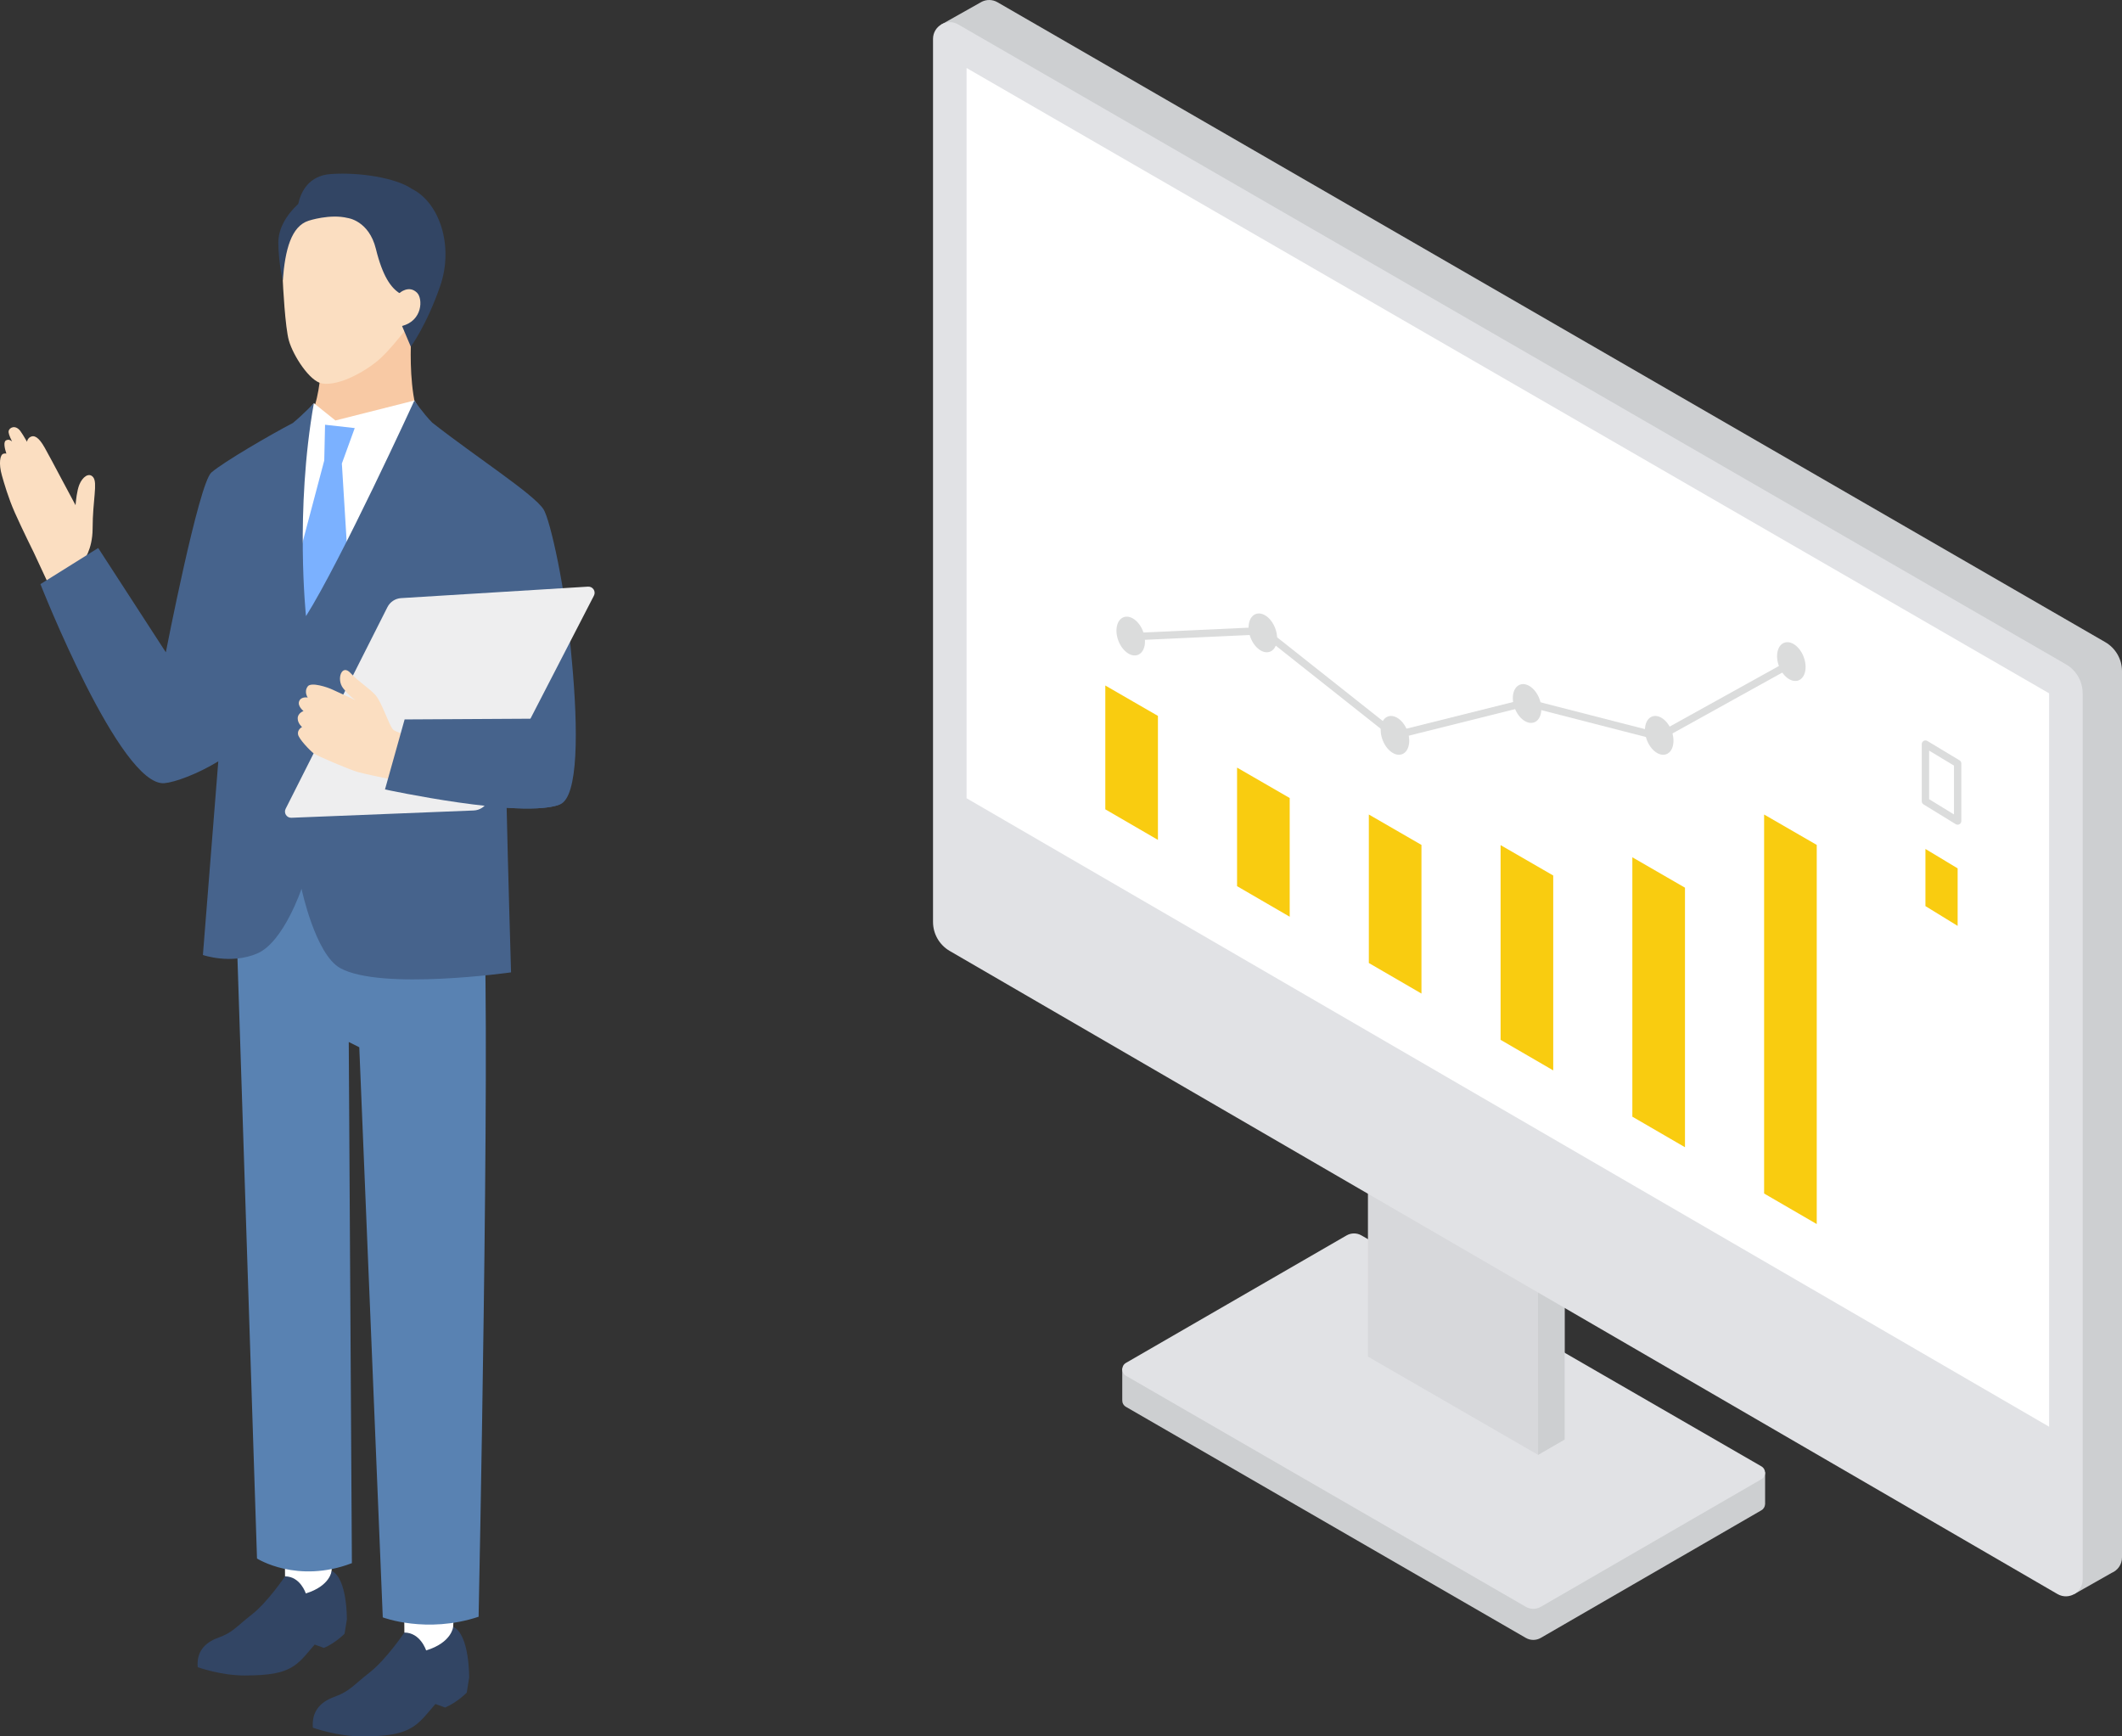
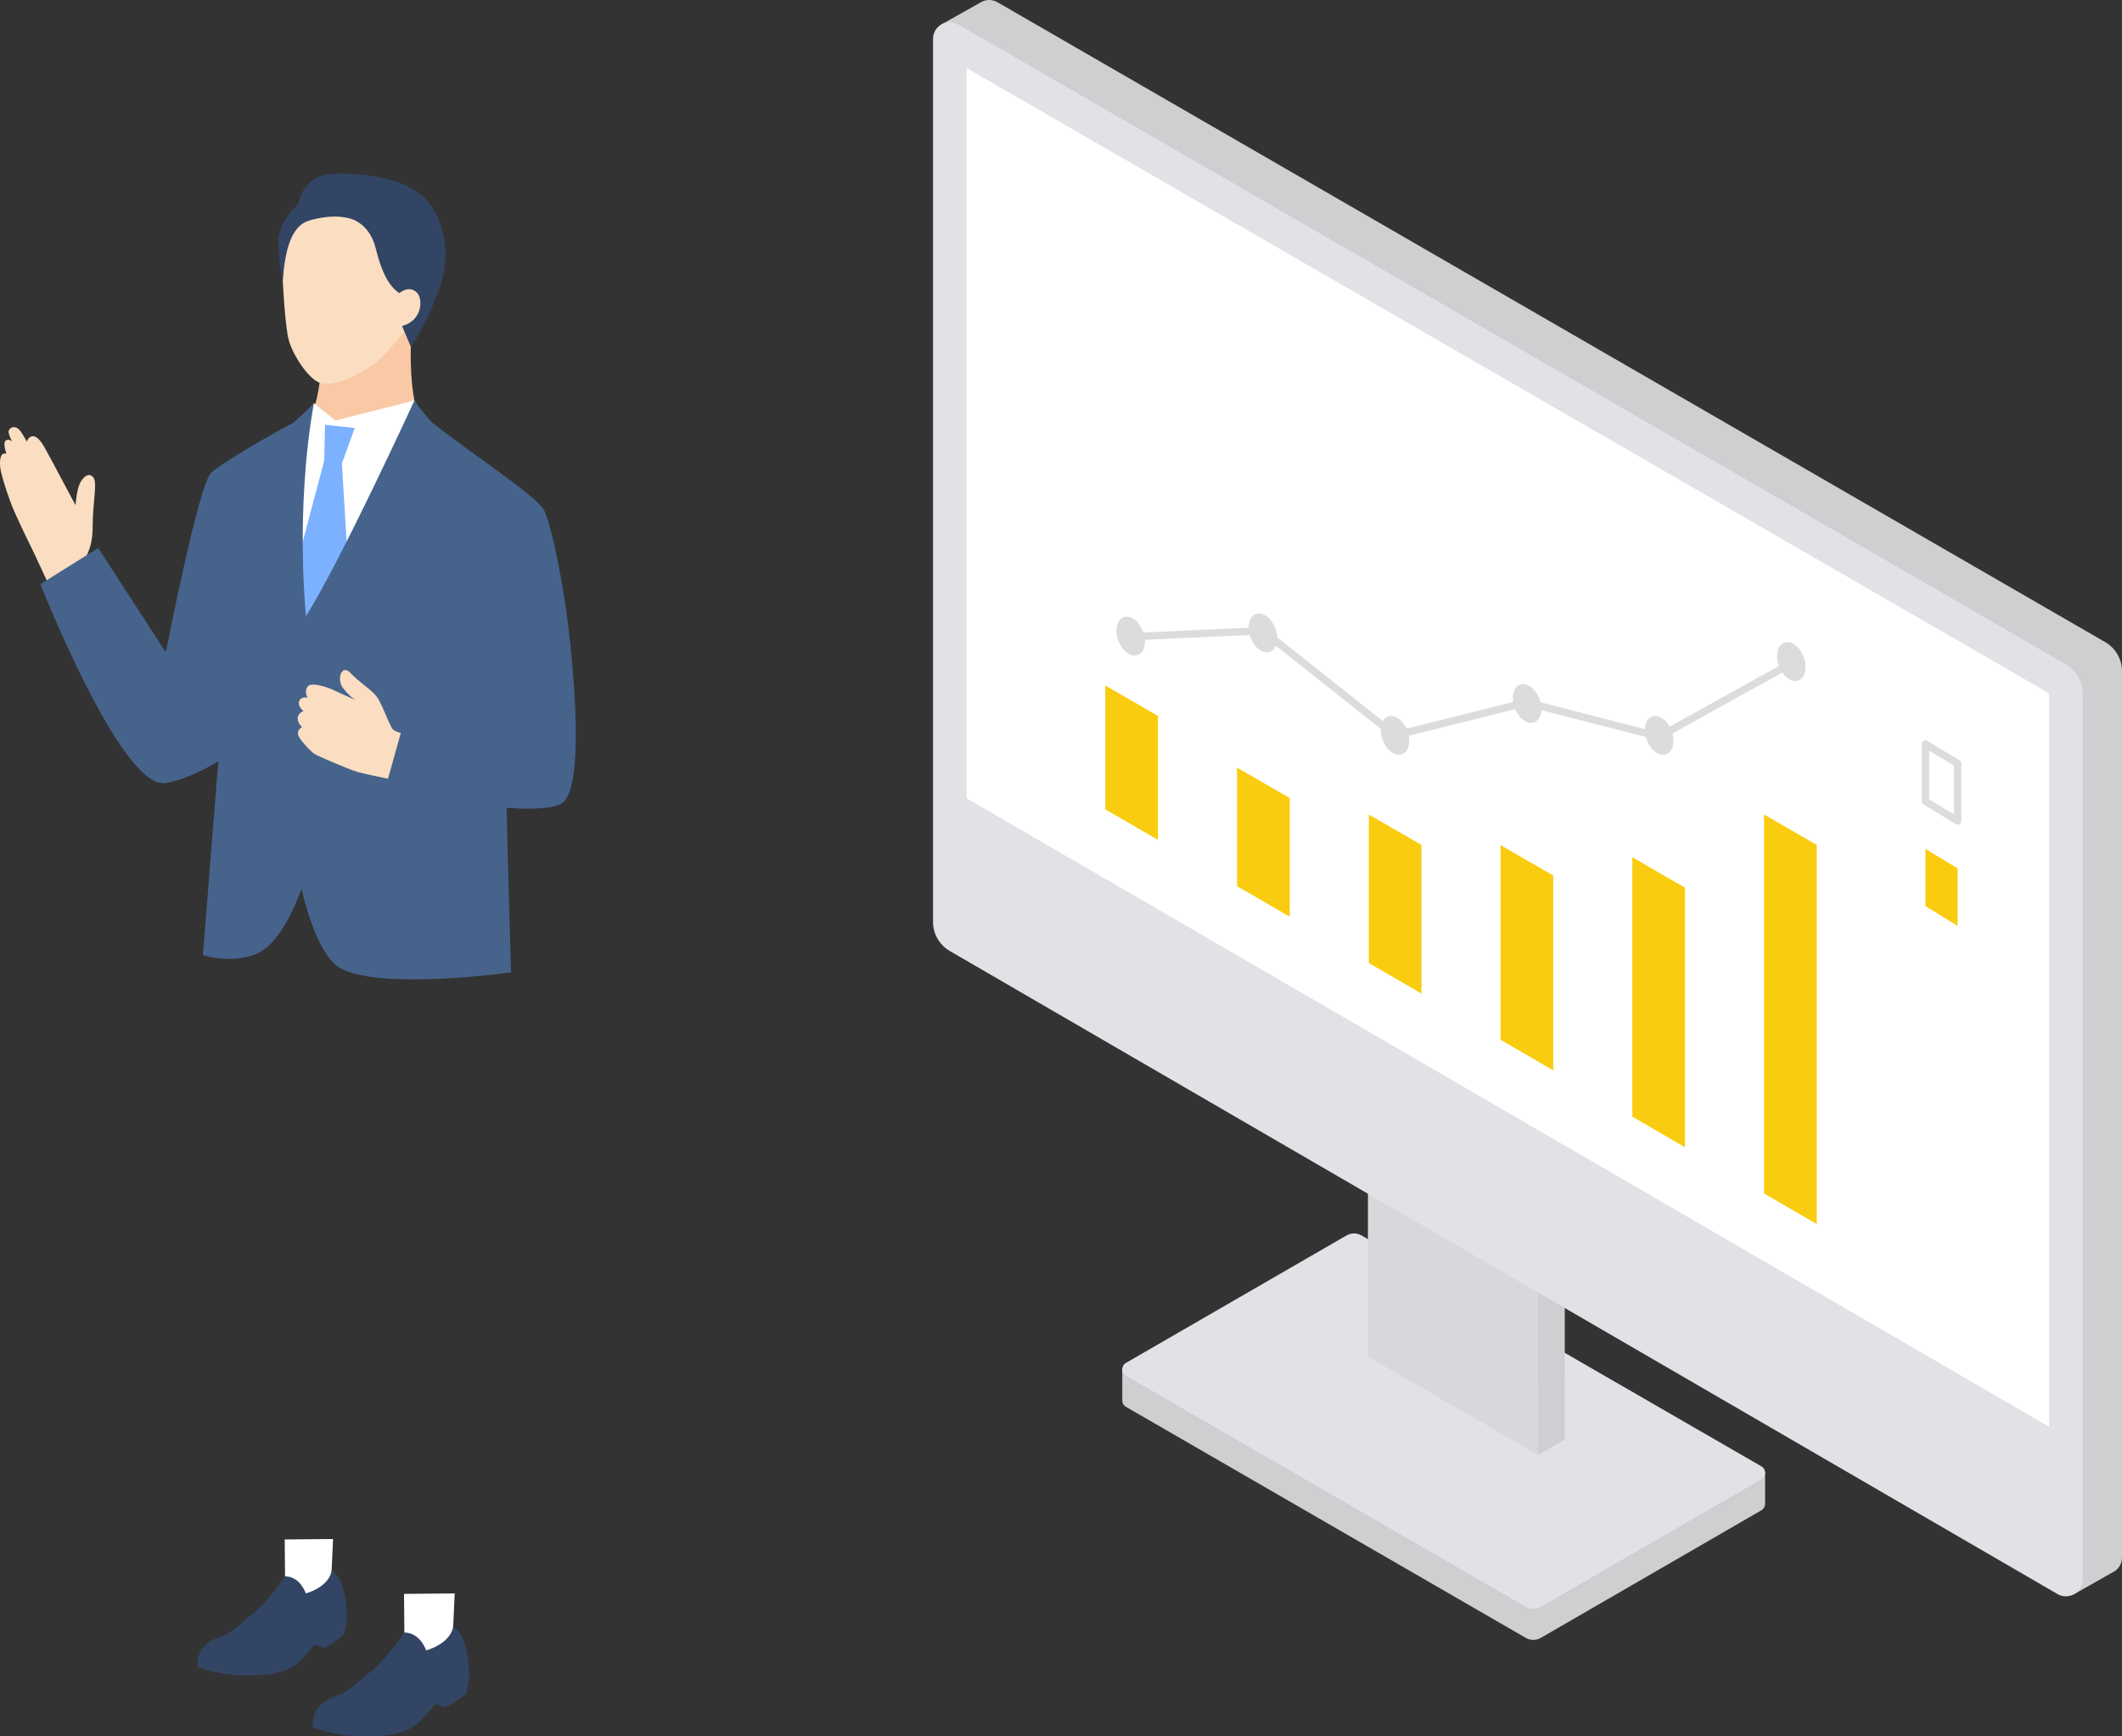
<svg xmlns="http://www.w3.org/2000/svg" id="_素材" width="220" height="180" viewBox="0 0 220 180">
  <rect x="0" y="0" width="220" height="180" fill="#333333" stroke="none" />
  <polygon points="29.552 163.411 29.516 159.587 34.53 159.54 34.381 162.839 34.481 165.748 31.002 166.931 29.552 163.411" style="fill:#fff;" />
  <path d="M34.381,162.839s-.121,1.56-2.676,2.342c0,0-.56-1.764-2.152-1.77,0,0-1.8,2.671-3.438,3.95-1.638,1.279-1.982,1.872-3.491,2.413-1.509.541-2.257,1.559-2.126,3.053,0,0,2.412.872,4.9.86,2.499-.013,3.911-.224,5.077-.996.809-.536,1.468-1.433,2.148-2.21l.96.348c1.218-.517,2.141-1.473,2.141-1.473l.238-1.477s.057-4.276-1.581-5.04Z" style="fill:#324564;" />
  <polygon points="41.925 169.235 41.887 165.229 47.14 165.18 46.984 168.636 47.089 171.683 43.444 172.922 41.925 169.235" style="fill:#fff;" />
  <path d="M46.984,168.636s-.127,1.634-2.804,2.454c0,0-.587-1.848-2.255-1.854,0,0-1.885,2.798-3.602,4.138-1.716,1.34-2.076,1.961-3.658,2.528-1.581.567-2.364,1.633-2.227,3.198,0,0,2.527.914,5.134.901,2.618-.013,4.098-.234,5.319-1.043.848-.561,1.538-1.501,2.25-2.315l1.006.365c1.276-.542,2.243-1.544,2.243-1.544l.25-1.547s.06-4.48-1.656-5.28Z" style="fill:#324564;" />
-   <path d="M24.373,91.8l2.273,69.762s4.166,2.656,9.836.478l-.324-54.024,1.091.547,2.436,59.1s4.54,1.73,9.935-.066c0,0,1.226-59.391.544-72.623l-3.927-8.271-17.915-.756-3.949,5.853Z" style="fill:#5982b2;" />
  <path d="M32.338,50.839l13.637-5.221c-4.278-.061-3.296-11.526-3.296-11.526l-5.315,1.663-4.076,1.422s.144,8.107-3.867,8.017l2.918,5.646Z" style="fill:#f8c9a4;" />
  <path d="M39.509,37.084c-1.284,1.215-4.243,2.975-6.113,2.669-1.29-.211-2.997-2.883-3.444-4.444-.389-1.36-.617-5.713-.649-6.536-.032-.823-.648-8.554,6.647-9.569,7.501-1.043,9.161,4.642,9.239,7.097.073,2.315-.608,4.99-3.993,8.932,0,0-.789,1-1.687,1.85Z" style="fill:#fbdec1;" />
  <polygon points="44.546 44.275 42.964 41.518 34.774 43.589 32.54 41.793 30.738 44.224 28.716 67.439 39.894 68.13 44.546 44.275" style="fill:#fff;" />
  <polygon points="36.777 44.376 33.7 44.031 33.617 47.735 29.913 61.719 31.461 68.248 36.359 62.958 35.443 48.052 36.777 44.376" style="fill:#7bb1ff;" />
  <path d="M2.096,44.66c.145.188.404.613.708,1.139.035-.316.3-.478.3-.478.428-.265.908-.025,1.535,1.096.384.687,1.131,2.079,1.642,3.052.404.769,1.139,2.135,1.55,2.898.045-.479.139-1.482.389-2.113.324-.816,1.006-1.316,1.437-.788.483.592-.047,2.334-.055,5.325-.006,2.222-.959,3.356-.959,3.356.089.549,1.527,3.428,1.527,3.428l-3.967,1.502-2.703-5.805s-1.196-2.406-1.959-4.123c-.689-1.553-1.115-3.061-1.342-3.856-.354-1.238-.202-2.161.156-2.259.117-.032.216-.038.306-.013-.192-.58-.326-1.232-.025-1.376.243-.117.446-.035.615.118-.298-.596-.39-.909-.354-1.083.075-.36.689-.672,1.197-.017Z" style="fill:#fbdec1;" />
  <path d="M59.282,68.441c-.609-7.385-2.254-14.603-2.936-15.651-1.034-1.59-6.983-5.407-11.536-8.979-.987-1.007-1.846-2.293-1.846-2.293,0,0-7.641,16.652-11.239,22.351,0,0-1.162-10.941.816-22.076,0,0-1.036,1.112-2.181,2.058-2.348,1.226-7.128,4.004-8.443,5.127-1.315,1.123-4.724,18.642-4.724,18.642l-7.013-10.812-5.988,3.745s8.259,21.004,12.842,20.634c1.078-.087,3.403-.927,5.597-2.263l-1.595,20.075s2.92,1.014,5.647-.165c2.726-1.179,4.578-6.702,4.578-6.702,0,0,1.432,6.808,4.016,8.229,4.26,2.342,17.705.438,17.705.438,0,0-.342-11.627-.455-17.064,2.322.155,4.376.108,5.524-.343,1.922-.754,1.907-7.693,1.233-14.95Z" style="fill:#46638c;" />
-   <path d="M60.968,60.813l-19.382,1.19c-.605.037-1.146.393-1.419.934l-10.553,20.907c-.22.436.109.947.597.928l18.902-.755c.614-.025,1.167-.377,1.448-.923l11.015-21.348c.228-.441-.112-.963-.608-.932Z" style="fill:#eeeeef;" />
  <path d="M46.011,77.051s-4.855-.88-5.299-1.467c-.444-.586-1.135-2.778-1.768-3.506s-1.705-1.343-2.614-2.32c-.909-.977-1.469.666-.762,1.576s1.308,1.255,1.308,1.255c0,0-1.98-.897-2.444-1.119-.465-.222-2.175-.796-2.526-.318-.423.575 0,1.159 0,1.159,0,0-.67-.145-.886.367-.216.512.447,1.031.447,1.031,0,0-.596.205-.603.747-.007.542.454.909.454.909,0,0-.505.252-.421.757.084.505,1.292,1.728,1.629,1.981.337.253,3.647,1.654,4.555,1.925.952.284,8.324,1.769,8.324,1.769l.606-4.746Z" style="fill:#fbdec1;" />
  <path d="M58.049,83.391c-3.887,1.526-18.135-1.555-18.135-1.555l2.035-7.257,14.186-.081,1.914,8.893Z" style="fill:#46638c;" />
  <path d="M42.69,19.573c-1.636-1.133-5.394-1.734-8.357-1.535-2.323.156-3.133,1.826-3.412,3.101-1.23,1.14-2.088,2.58-2.066,4.076.03,2.149.466,3.843.466,3.843.231-3.164.876-5.603,2.673-6.177,0,0,2.218-.737,4.057-.282,0,0,2.199.265,2.92,3.203.698,2.844,1.568,4.045,2.479,4.608l.233,3.383.905,2.142s1.628-2.183,3.046-6.28c1.434-4.143-.061-8.666-2.943-10.082Z" style="fill:#324564;" />
  <path d="M41.682,33.793c2.142-.561,2.163-2.816,1.569-3.43-.839-.867-1.817.004-1.817.004l-.684.416.466,3.153.466-.144Z" style="fill:#fbdec1;" />
  <path d="M182.999,152.621v3.32l-.005-.001c-.014.245-.14.484-.383.624l-22.872,13.228c-.478.276-1.067.277-1.546 0l-41.458-23.953c-.268-.155-.395-.43-.384-.701v-3.29l66.646,10.773Z" style="fill:#cdcfd1;" />
  <path d="M139.606,128.069l-22.869,13.212c-.514.297-.514,1.04,0,1.337l41.458,23.953c.478.276,1.068.276,1.546-0l22.872-13.228c.514-.297.514-1.04-.001-1.337l-41.461-23.937c-.478-.276-1.067-.276-1.544 0Z" style="fill:#e1e2e5;" />
  <polygon points="162.21 149.228 159.461 150.815 141.822 140.631 141.824 102.069 162.208 111.984 162.21 149.228" style="fill:#d7d8db;" />
  <polygon points="162.21 149.228 162.208 111.984 159.459 110.647 159.461 150.815 159.461 150.815 162.21 149.228" style="fill:#cdcfd1;" />
  <path d="M218.262,66.565L103.418.234c-.536-.309-1.132-.294-1.62-.059l-0-0-.001.001c-.067.032-.131.069-.194.109l-4.049,2.278,1.272,94.098,116.242,68.577,3.867-2.19h0c.607-.257,1.066-.85,1.066-1.603v-91.868c0-1.242-.663-2.39-1.738-3.011Z" style="fill:#cdcfd1;" />
  <path d="M215.923,71.873v91.868c0,1.34-1.453,2.177-2.612,1.504l-114.847-66.665c-1.072-.622-1.732-1.768-1.732-3.008V4.037c0-1.339,1.449-2.175,2.608-1.506l114.843,66.331c1.076.621,1.738,1.769,1.738,3.011Z" style="fill:#e1e2e5;" />
  <polygon points="100.21 82.75 100.21 7.049 212.445 71.873 212.445 147.899 100.21 82.75" style="fill:#fff;" />
  <polygon points="114.594 83.898 120.05 87.066 120.05 74.214 114.594 71.062 114.594 83.898" style="fill:#f9cc10;" />
  <polygon points="128.254 91.863 133.711 95.031 133.711 82.725 128.254 79.573 128.254 91.863" style="fill:#f9cc10;" />
  <polygon points="141.915 99.828 147.371 102.996 147.371 87.587 141.915 84.436 141.915 99.828" style="fill:#f9cc10;" />
  <polygon points="155.575 107.793 161.032 110.961 161.032 90.759 155.575 87.608 155.575 107.793" style="fill:#f9cc10;" />
  <polygon points="169.235 115.759 174.692 118.926 174.692 92.02 169.235 88.869 169.235 115.759" style="fill:#f9cc10;" />
  <polygon points="182.896 123.724 188.352 126.891 188.352 87.587 182.896 84.436 182.896 123.724" style="fill:#f9cc10;" />
  <path d="M186.997,68.095c.41,1.077.17,2.169-.536,2.438s-1.611-.387-2.021-1.464c-.41-1.077-.17-2.169.536-2.438.706-.269,1.611.387,2.022,1.464Z" style="fill:#dbdcdc;" />
  <path d="M173.299,75.743c.41,1.077.17,2.169-.536,2.438-.706.269-1.611-.387-2.021-1.464-.41-1.077-.17-2.169.536-2.438s1.611.387,2.021,1.464Z" style="fill:#dbdcdc;" />
  <path d="M159.601,72.441c.41,1.077.17,2.169-.536,2.438-.706.269-1.611-.387-2.022-1.464-.41-1.077-.17-2.169.536-2.438s1.611.387,2.021,1.464Z" style="fill:#dbdcdc;" />
  <path d="M145.903,75.743c.41,1.077.17,2.169-.536,2.438-.706.269-1.611-.387-2.021-1.464-.41-1.077-.17-2.169.536-2.438s1.611.387,2.021,1.464Z" style="fill:#dbdcdc;" />
  <path d="M132.205,65.118c.41,1.077.17,2.169-.536,2.438-.706.269-1.611-.387-2.021-1.464-.41-1.077-.17-2.169.536-2.438.706-.269,1.611.387,2.021,1.464Z" style="fill:#dbdcdc;" />
  <path d="M118.507,65.449c.41,1.077.17,2.169-.536,2.438-.706.269-1.611-.387-2.021-1.464s-.17-2.169.536-2.438c.706-.269,1.611.387,2.022,1.464Z" style="fill:#dbdcdc;" />
  <path d="M172.02,76.743c-.032,0-.064-.004-.095-.012l-13.678-3.514-13.531,3.383c-.114.029-.236.003-.33-.071l-13.586-10.758-13.555.622c-.211.015-.389-.153-.399-.364-.01-.211.153-.389.364-.399l13.698-.629c.091-.005.182.025.255.082l13.551,10.73,13.442-3.361c.061-.016.126-.015.188 0l13.624,3.5,13.565-7.523c.185-.102.416-.035.519.149.102.185.035.417-.149.519l-13.698,7.596c-.057.031-.121.048-.185.048Z" style="fill:#dbdcdc;" />
  <polygon points="199.621 88.007 199.621 93.93 202.96 95.981 202.96 90.016 199.621 88.007" style="fill:#f9cc10;" />
  <path d="M202.96,85.492c-.069,0-.139-.019-.2-.056l-3.339-2.051c-.113-.07-.182-.193-.182-.325v-5.923c0-.138.074-.265.194-.332.12-.068.267-.066.385.005l3.339,2.009c.115.069.185.193.185.327v5.965c0,.138-.075.266-.195.333-.058.032-.122.048-.186.048ZM200.003,82.846l2.575,1.582v-5.066l-2.575-1.55v5.034Z" style="fill:#dbdcdc;" />
</svg>